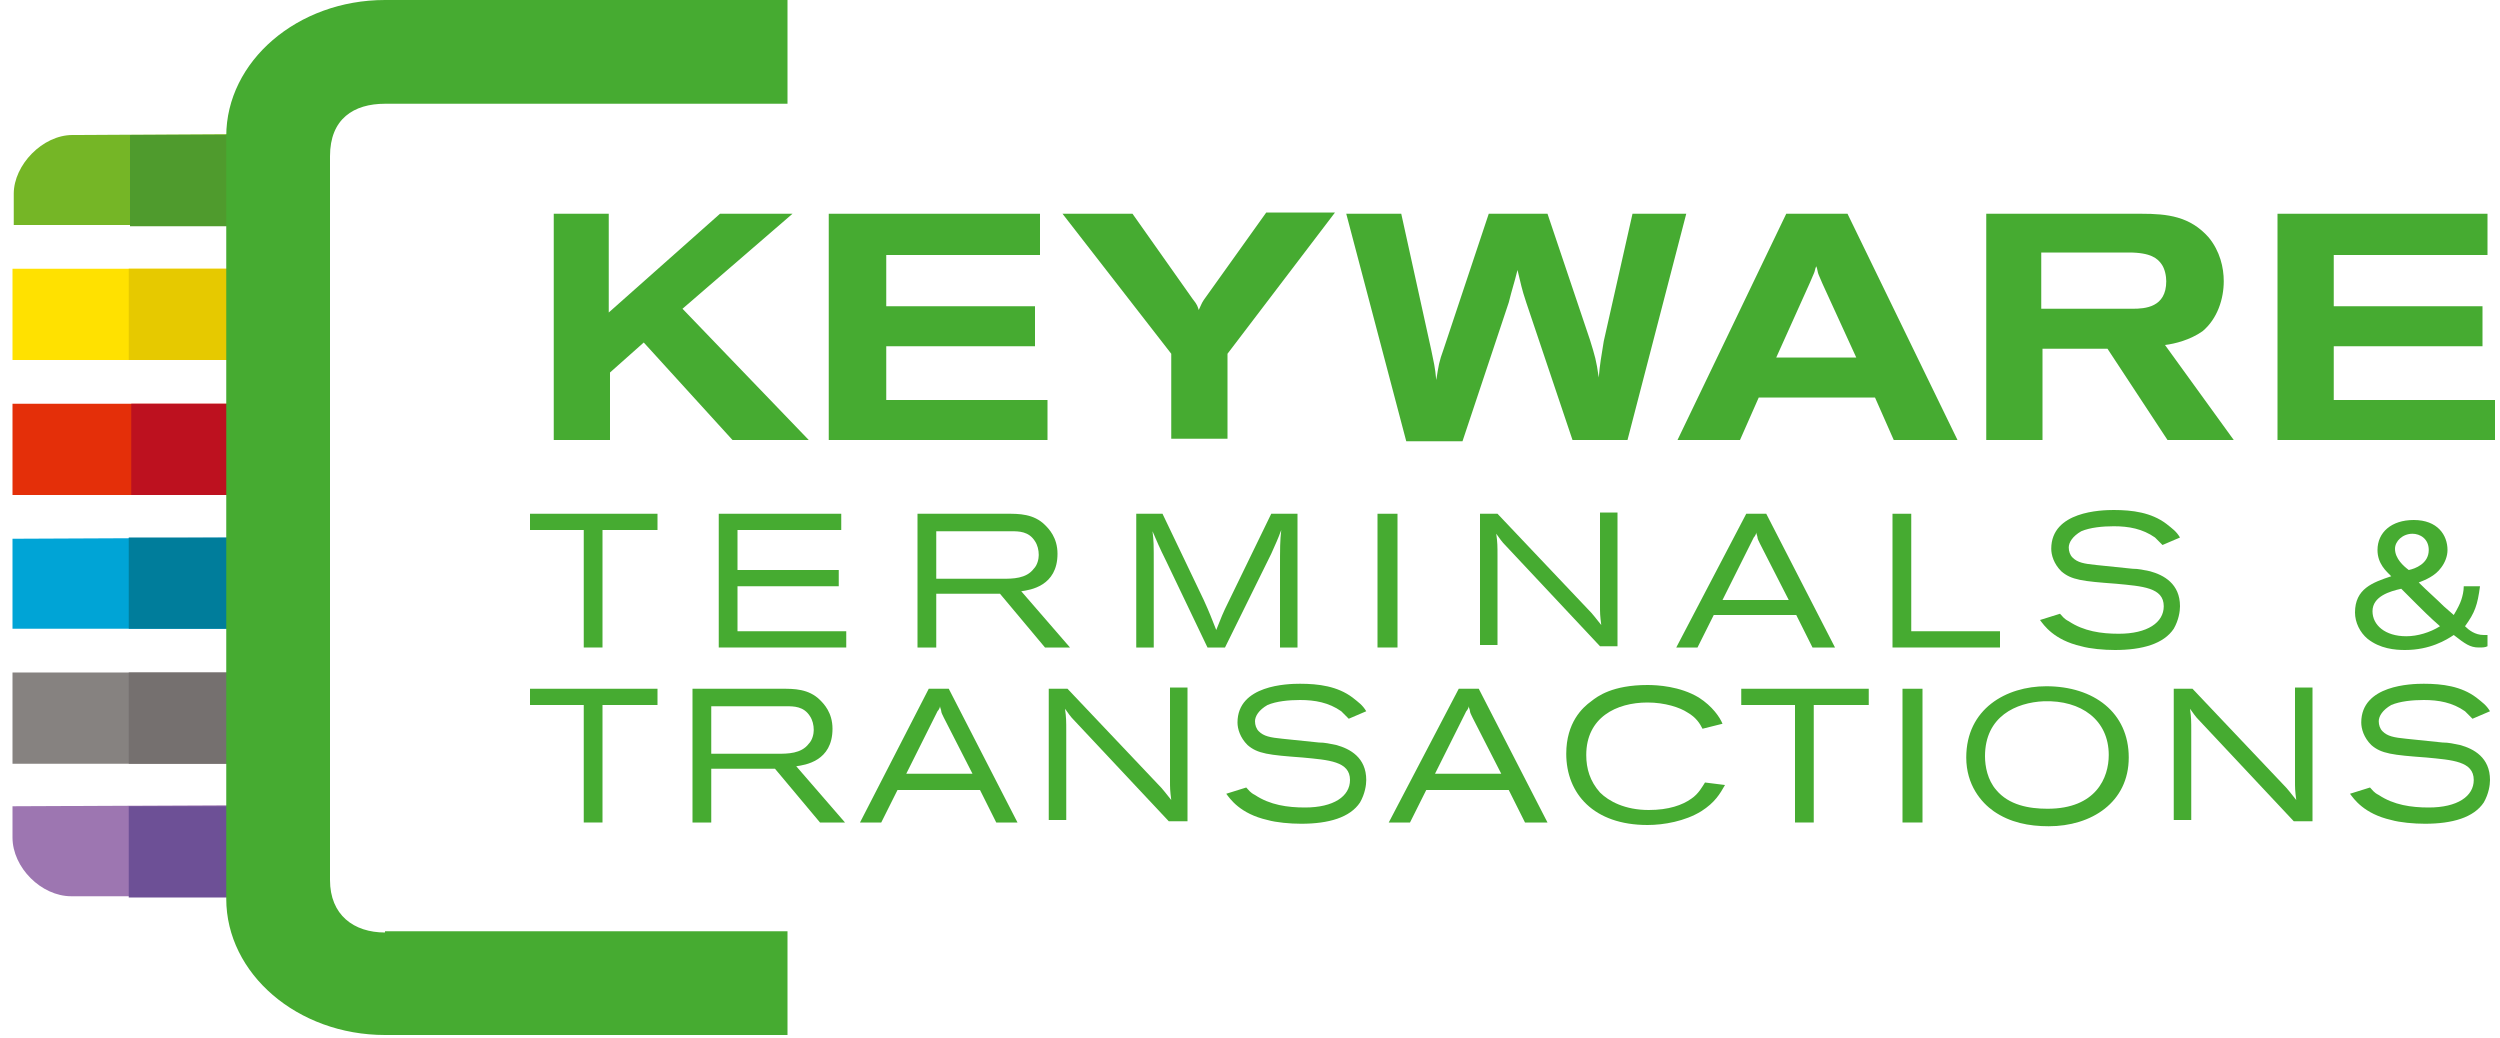
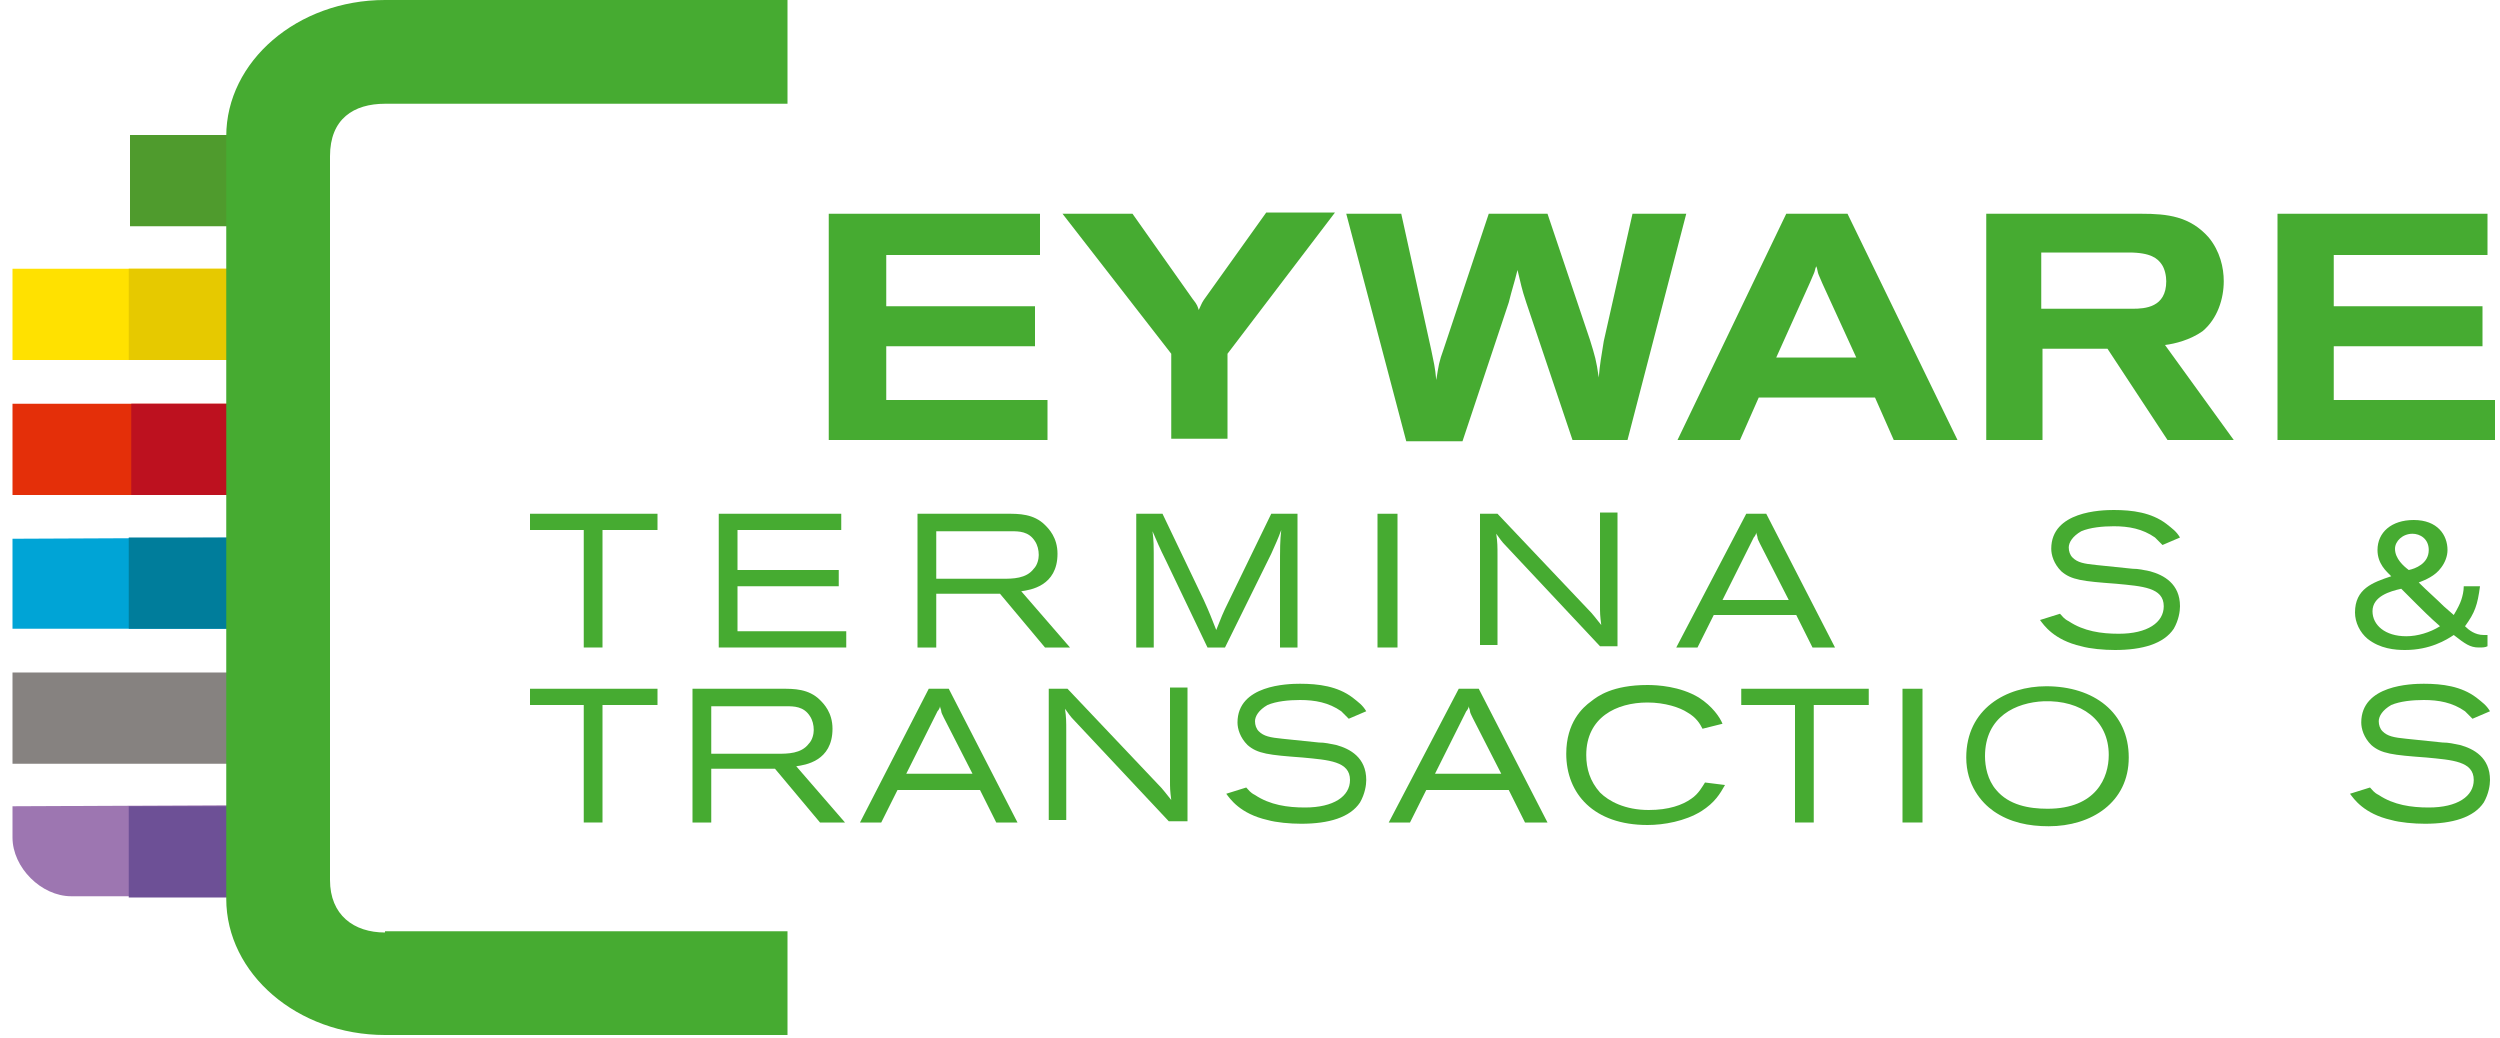
<svg xmlns="http://www.w3.org/2000/svg" version="1.1" id="Laag_1" x="0px" y="0px" viewBox="0 0 200 83" style="enable-background:new 0 0 200 83;" xml:space="preserve">
  <style type="text/css">
	.st0{fill:#00A4D6;}
	.st1{fill:#007D9B;}
	.st2{fill:#E42F09;}
	.st3{fill:#BD111F;}
	.st4{fill:#75B626;}
	.st5{fill:#4F9B2D;}
	.st6{fill:#FFE100;}
	.st7{fill:#E6C900;}
	.st8{fill:#868280;}
	.st9{fill:#75706F;}
	.st10{fill:#9D76B1;}
	.st11{fill:#6D5096;}
	.st12{fill:#46AB31;}
</style>
  <g>
    <g>
      <polygon class="st0" points="1,43.1 1,50.3 23.4,50.3 23.4,43   " />
      <rect x="10.3" y="43" class="st1" width="12.7" height="7.3" />
    </g>
    <g>
      <rect x="1" y="32.3" class="st2" width="22.4" height="7.3" />
      <rect x="10.5" y="32.3" class="st3" width="12.7" height="7.3" />
    </g>
-     <path class="st4" d="M5.8,10.8c-2.4,0-4.7,2.4-4.7,4.7c0,0.1,0,2.5,0,2.5l22.4,0v-7.3L5.8,10.8z" />
    <polygon class="st5" points="23.1,18.1 23.1,10.8 10.4,10.8 10.4,18.1  " />
    <g>
      <rect x="1" y="21.5" class="st6" width="22.4" height="7.3" />
      <rect x="10.3" y="21.5" class="st7" width="12.7" height="7.3" />
    </g>
    <g>
      <rect x="1" y="53.8" class="st8" width="22.4" height="7.3" />
-       <rect x="10.3" y="53.8" class="st9" width="12.7" height="7.3" />
    </g>
    <path class="st10" d="M1,64.5c0,0,0,2.4,0,2.5c0,2.4,2.3,4.7,4.7,4.7l17.6,0v-7.3L1,64.5z" />
    <rect x="10.3" y="64.5" class="st11" width="12.7" height="7.3" />
    <g>
      <path class="st12" d="M30.8,74.6c-2.5,0-4.4-1.4-4.4-4.2V12.5c0-3,1.9-4.2,4.4-4.2H63V0H30.8c-7,0-12.7,4.9-12.7,10.9v61    c0,6,5.7,10.9,12.7,10.9H63v-8.3H30.8z" />
    </g>
-     <path class="st12" d="M44.2,17.1h4.5V25l8.9-7.9h5.8l-8.8,7.6l10.1,10.5h-6.1l-7.1-7.8l-2.7,2.4v5.4h-4.5V17.1z" />
    <path class="st12" d="M66.3,17.1h16.9v3.3H70.9v4.1h11.9v3.2H70.9V32h12.9v3.2H66.3V17.1z" />
    <path class="st12" d="M85,17.1h5.6l4.8,6.8c0.4,0.5,0.4,0.6,0.5,0.9c0.2-0.4,0.2-0.5,0.4-0.8l5-7h5.5l-8.6,11.3v6.8h-4.5v-6.8   L85,17.1z" />
    <path class="st12" d="M107.7,17.1h4.4l2.4,10.9c0.2,1,0.3,1.3,0.4,2.4c0.2-1.2,0.2-1.4,0.6-2.5l3.6-10.8h4.7l3.4,10.1   c0.4,1.3,0.5,1.6,0.7,3c0.1-1.2,0.2-1.6,0.4-2.9l2.3-10.2h4.3l-4.7,18.1h-4.4l-3.7-11c-0.4-1.2-0.4-1.4-0.7-2.6   c-0.3,1.2-0.4,1.4-0.7,2.6l-3.7,11.1h-4.5L107.7,17.1z" />
    <path class="st12" d="M142.9,17.1h4.9l8.8,18.1h-5.1l-1.5-3.4h-9.3l-1.5,3.4h-5L142.9,17.1z M145.8,22.7c-0.1-0.2-0.2-0.5-0.3-0.7   c-0.1-0.2-0.1-0.5-0.2-0.7c-0.1,0.2-0.1,0.4-0.2,0.6c-0.1,0.2-0.2,0.5-0.3,0.7l-2.7,6h6.4L145.8,22.7z" />
    <path class="st12" d="M158.8,17.1h12.5c2.1,0,3.9,0.2,5.4,1.9c0.9,1.1,1.2,2.4,1.2,3.5c0,1.4-0.5,3-1.7,4c-1,0.7-2.2,1-3,1.1   l5.5,7.6h-5.3l-4.8-7.3h-5.2v7.3h-4.5V17.1z M163.4,24.7h7.2c1,0,2.7-0.1,2.7-2.2c0-0.4-0.1-1-0.4-1.4c-0.3-0.4-0.8-0.9-2.6-0.9h-7   V24.7z" />
    <path class="st12" d="M182.1,17.1h16.9v3.3h-12.3v4.1h11.9v3.2h-11.9V32h12.9v3.2h-17.4V17.1z" />
    <path class="st12" d="M42.4,41.1h10.2v1.3h-4.4v9.4h-1.5v-9.4h-4.3V41.1z" />
    <path class="st12" d="M57.5,41.1h9.8v1.3H59v3.2h8.1v1.3H59v3.6h8.7v1.3H57.5V41.1z" />
    <path class="st12" d="M73.4,41.1h7.2c0.9,0,2.1,0,3,0.9c0.3,0.3,1,1,1,2.3c0,2.6-2.2,2.9-2.9,3l3.9,4.5h-2l-3.6-4.3h-5.1v4.3h-1.5   V41.1z M74.9,42.4v3.9h5.3c0.8,0,1.9,0,2.5-0.8c0.3-0.3,0.4-0.8,0.4-1.1c0-0.4-0.1-0.8-0.3-1.1c-0.5-0.8-1.3-0.8-1.9-0.8H74.9z" />
    <path class="st12" d="M90.9,41.1h2.1l3.3,6.9c0.5,1.1,0.6,1.4,1,2.4c0.4-1,0.5-1.3,1-2.3l3.4-7h2.1v10.7h-1.4v-6.1   c0-2,0-2.4,0.1-3.3c-0.3,0.8-0.4,1-0.8,1.9L98,51.8h-1.4l-3.3-6.9c-0.6-1.2-0.7-1.5-1.1-2.4c0.1,0.8,0.1,1,0.1,2.7v6.6h-1.4V41.1z" />
    <path class="st12" d="M110.2,41.1h1.6v10.7h-1.6V41.1z" />
    <path class="st12" d="M119.8,41.1l7.2,7.6c0.5,0.5,0.6,0.7,1.1,1.3c-0.1-0.8-0.1-0.9-0.1-1.6v-7.4h1.4v10.7H128l-7.5-8   c-0.4-0.4-0.5-0.6-0.8-1c0.1,0.7,0.1,1,0.1,1.8v7.1h-1.4V41.1H119.8z" />
    <path class="st12" d="M139.7,41.1h1.6l5.5,10.7H145l-1.3-2.6h-6.6l-1.3,2.6h-1.7L139.7,41.1z M140.8,43.5c-0.1-0.2-0.2-0.4-0.2-0.5   c0-0.1-0.1-0.3-0.1-0.4c0,0.1-0.1,0.3-0.2,0.4c-0.1,0.2-0.2,0.4-0.3,0.6l-2.2,4.4h5.3L140.8,43.5z" />
-     <path class="st12" d="M151.4,41.1h1.5v9.4h7.1v1.3h-8.6V41.1z" />
    <path class="st12" d="M164.8,49.1c0.2,0.2,0.3,0.4,0.7,0.6c1.2,0.8,2.6,1,4,1c2.3,0,3.6-0.9,3.6-2.2c0-1.5-1.7-1.6-3.8-1.8   c-2.7-0.2-3.6-0.3-4.4-1c-0.6-0.6-0.8-1.3-0.8-1.8c0-3,4-3.1,5-3.1c1.5,0,3,0.2,4.2,1.1c0.5,0.4,0.8,0.6,1.1,1.1l-1.4,0.6   c-0.2-0.2-0.4-0.4-0.6-0.6c-1-0.7-2.1-0.9-3.3-0.9c-0.9,0-1.9,0.1-2.6,0.4c-0.7,0.4-1,0.9-1,1.3c0,0.3,0.1,0.6,0.3,0.8   c0.4,0.4,0.9,0.5,1.9,0.6c1,0.1,1.9,0.2,2.9,0.3c0.5,0,0.9,0.1,1.4,0.2c1.1,0.3,2.4,1,2.4,2.8c0,0.4-0.1,1.1-0.5,1.8   c-0.8,1.2-2.5,1.7-4.7,1.7c-0.9,0-2-0.1-2.7-0.3c-2.2-0.5-3-1.7-3.3-2.1L164.8,49.1z" />
    <path class="st12" d="M199,51.7c-0.2,0.1-0.4,0.1-0.7,0.1c-0.7,0-1.1-0.3-2-1c-0.6,0.4-1.9,1.2-3.9,1.2c-0.8,0-2-0.1-3-0.9   c-0.6-0.5-1-1.3-1-2.1c0-1.9,1.4-2.4,2.9-2.9c-0.4-0.4-1.1-1-1.1-2.1c0-1.4,1.1-2.4,2.9-2.4c1.9,0,2.7,1.2,2.7,2.4   c0,0.5-0.2,1-0.5,1.4c-0.5,0.7-1.3,1-1.8,1.2c0.7,0.7,1.4,1.3,2,1.9l0.8,0.7c0.3-0.5,0.5-0.9,0.6-1.2c0.1-0.3,0.2-0.7,0.2-1.1   l1.3,0c-0.2,1.5-0.4,2.1-1.2,3.2c0.3,0.3,0.8,0.7,1.5,0.7c0.1,0,0.2,0,0.3,0V51.7z M189.8,48.9c0,1.1,1,2,2.7,2   c0.9,0,1.9-0.3,2.7-0.8c-0.8-0.7-1.5-1.4-1.9-1.8c-0.2-0.2-1-1-1.2-1.2C191.2,47.3,189.8,47.7,189.8,48.9z M194.3,44   c0-0.9-0.7-1.3-1.3-1.3c-0.8,0-1.4,0.6-1.4,1.2c0,0.8,0.7,1.4,1.1,1.7C193.2,45.5,194.3,45.1,194.3,44z" />
    <path class="st12" d="M42.4,55.1h10.2v1.3h-4.4v9.4h-1.5v-9.4h-4.3V55.1z" />
    <path class="st12" d="M55.4,55.1h7.2c0.9,0,2.1,0,3,0.9c0.3,0.3,1,1,1,2.3c0,2.6-2.2,2.9-2.9,3l3.9,4.5h-2L62,61.5h-5.1v4.3h-1.5   V55.1z M56.9,56.4v3.9h5.3c0.8,0,1.9,0,2.5-0.8c0.3-0.3,0.4-0.8,0.4-1.1c0-0.4-0.1-0.8-0.3-1.1c-0.5-0.8-1.3-0.8-1.9-0.8H56.9z" />
    <path class="st12" d="M74.3,55.1h1.6l5.5,10.7h-1.7l-1.3-2.6h-6.6l-1.3,2.6h-1.7L74.3,55.1z M75.5,57.4c-0.1-0.2-0.2-0.4-0.2-0.5   c0-0.1-0.1-0.3-0.1-0.4c0,0.1-0.1,0.3-0.2,0.4c-0.1,0.2-0.2,0.4-0.3,0.6l-2.2,4.4h5.3L75.5,57.4z" />
    <path class="st12" d="M85.4,55.1l7.2,7.6c0.5,0.5,0.6,0.7,1.1,1.3c-0.1-0.8-0.1-0.9-0.1-1.6v-7.4h1.4v10.7h-1.5l-7.5-8   c-0.4-0.4-0.5-0.6-0.8-1c0.1,0.7,0.1,1,0.1,1.8v7.1h-1.4V55.1H85.4z" />
    <path class="st12" d="M99.7,63c0.2,0.2,0.3,0.4,0.7,0.6c1.2,0.8,2.6,1,4,1c2.3,0,3.6-0.9,3.6-2.2c0-1.5-1.7-1.6-3.8-1.8   c-2.7-0.2-3.6-0.3-4.4-1c-0.6-0.6-0.8-1.3-0.8-1.8c0-3,4-3.1,5-3.1c1.5,0,3,0.2,4.2,1.1c0.5,0.4,0.8,0.6,1.1,1.1l-1.4,0.6   c-0.2-0.2-0.4-0.4-0.6-0.6c-1-0.7-2.1-0.9-3.3-0.9c-0.9,0-1.9,0.1-2.6,0.4c-0.7,0.4-1,0.9-1,1.3c0,0.3,0.1,0.6,0.3,0.8   c0.4,0.4,0.9,0.5,1.9,0.6c1,0.1,1.9,0.2,2.9,0.3c0.5,0,0.9,0.1,1.4,0.2c1.1,0.3,2.4,1,2.4,2.8c0,0.4-0.1,1.1-0.5,1.8   c-0.8,1.2-2.5,1.7-4.7,1.7c-0.9,0-2-0.1-2.7-0.3c-2.2-0.5-3-1.7-3.3-2.1L99.7,63z" />
    <path class="st12" d="M116.7,55.1h1.6l5.5,10.7H122l-1.3-2.6h-6.6l-1.3,2.6h-1.7L116.7,55.1z M117.8,57.4c-0.1-0.2-0.2-0.4-0.2-0.5   c0-0.1-0.1-0.3-0.1-0.4c0,0.1-0.1,0.3-0.2,0.4c-0.1,0.2-0.2,0.4-0.3,0.6l-2.2,4.4h5.3L117.8,57.4z" />
    <path class="st12" d="M138,62.8c-0.4,0.7-0.8,1.4-1.9,2.1c-1.3,0.8-3,1.1-4.3,1.1c-4.3,0-6.5-2.5-6.5-5.7c0-2.5,1.3-3.7,2-4.2   c0.5-0.4,1.7-1.3,4.5-1.3c0.8,0,2.6,0.1,4.1,1c1.1,0.7,1.7,1.6,1.9,2.1l-1.6,0.4c-0.2-0.4-0.5-0.9-1.2-1.3   c-0.6-0.4-1.8-0.8-3.2-0.8c-2.5,0-4.9,1.2-4.9,4.2c0,1.1,0.3,2.1,1.1,3c0.7,0.7,2,1.4,3.9,1.4c1.6,0,2.7-0.4,3.4-0.9   c0.6-0.4,0.9-1,1.1-1.3L138,62.8z" />
    <path class="st12" d="M139.3,55.1h10.2v1.3h-4.4v9.4h-1.5v-9.4h-4.3V55.1z" />
    <path class="st12" d="M152.2,55.1h1.6v10.7h-1.6V55.1z" />
    <path class="st12" d="M170.3,60.6c0,3.6-3,5.5-6.4,5.5c-1.6,0-3.1-0.3-4.4-1.2c-1-0.7-2.2-2.1-2.2-4.3c0-3.9,3.2-5.7,6.4-5.7   C167.5,54.9,170.3,57,170.3,60.6z M158.8,60.5c0,0.8,0.2,1.9,0.9,2.7c1,1.2,2.6,1.5,4.1,1.5c3.9,0,4.9-2.5,4.9-4.3   c0-2.8-2.2-4.4-5.2-4.3C161.3,56.2,158.8,57.3,158.8,60.5z" />
-     <path class="st12" d="M175.4,55.1l7.2,7.6c0.5,0.5,0.6,0.7,1.1,1.3c-0.1-0.8-0.1-0.9-0.1-1.6v-7.4h1.4v10.7h-1.5l-7.5-8   c-0.4-0.4-0.5-0.6-0.8-1c0.1,0.7,0.1,1,0.1,1.8v7.1h-1.4V55.1H175.4z" />
    <path class="st12" d="M189.6,63c0.2,0.2,0.3,0.4,0.7,0.6c1.2,0.8,2.6,1,4,1c2.3,0,3.6-0.9,3.6-2.2c0-1.5-1.7-1.6-3.8-1.8   c-2.7-0.2-3.6-0.3-4.4-1c-0.6-0.6-0.8-1.3-0.8-1.8c0-3,4-3.1,5-3.1c1.5,0,3,0.2,4.2,1.1c0.5,0.4,0.8,0.6,1.1,1.1l-1.4,0.6   c-0.2-0.2-0.4-0.4-0.6-0.6c-1-0.7-2.1-0.9-3.3-0.9c-0.9,0-1.9,0.1-2.6,0.4c-0.7,0.4-1,0.9-1,1.3c0,0.3,0.1,0.6,0.3,0.8   c0.4,0.4,0.9,0.5,1.9,0.6c1,0.1,1.9,0.2,2.9,0.3c0.5,0,0.9,0.1,1.4,0.2c1.1,0.3,2.4,1,2.4,2.8c0,0.4-0.1,1.1-0.5,1.8   c-0.8,1.2-2.5,1.7-4.7,1.7c-0.9,0-2-0.1-2.7-0.3c-2.2-0.5-3-1.7-3.3-2.1L189.6,63z" />
  </g>
</svg>